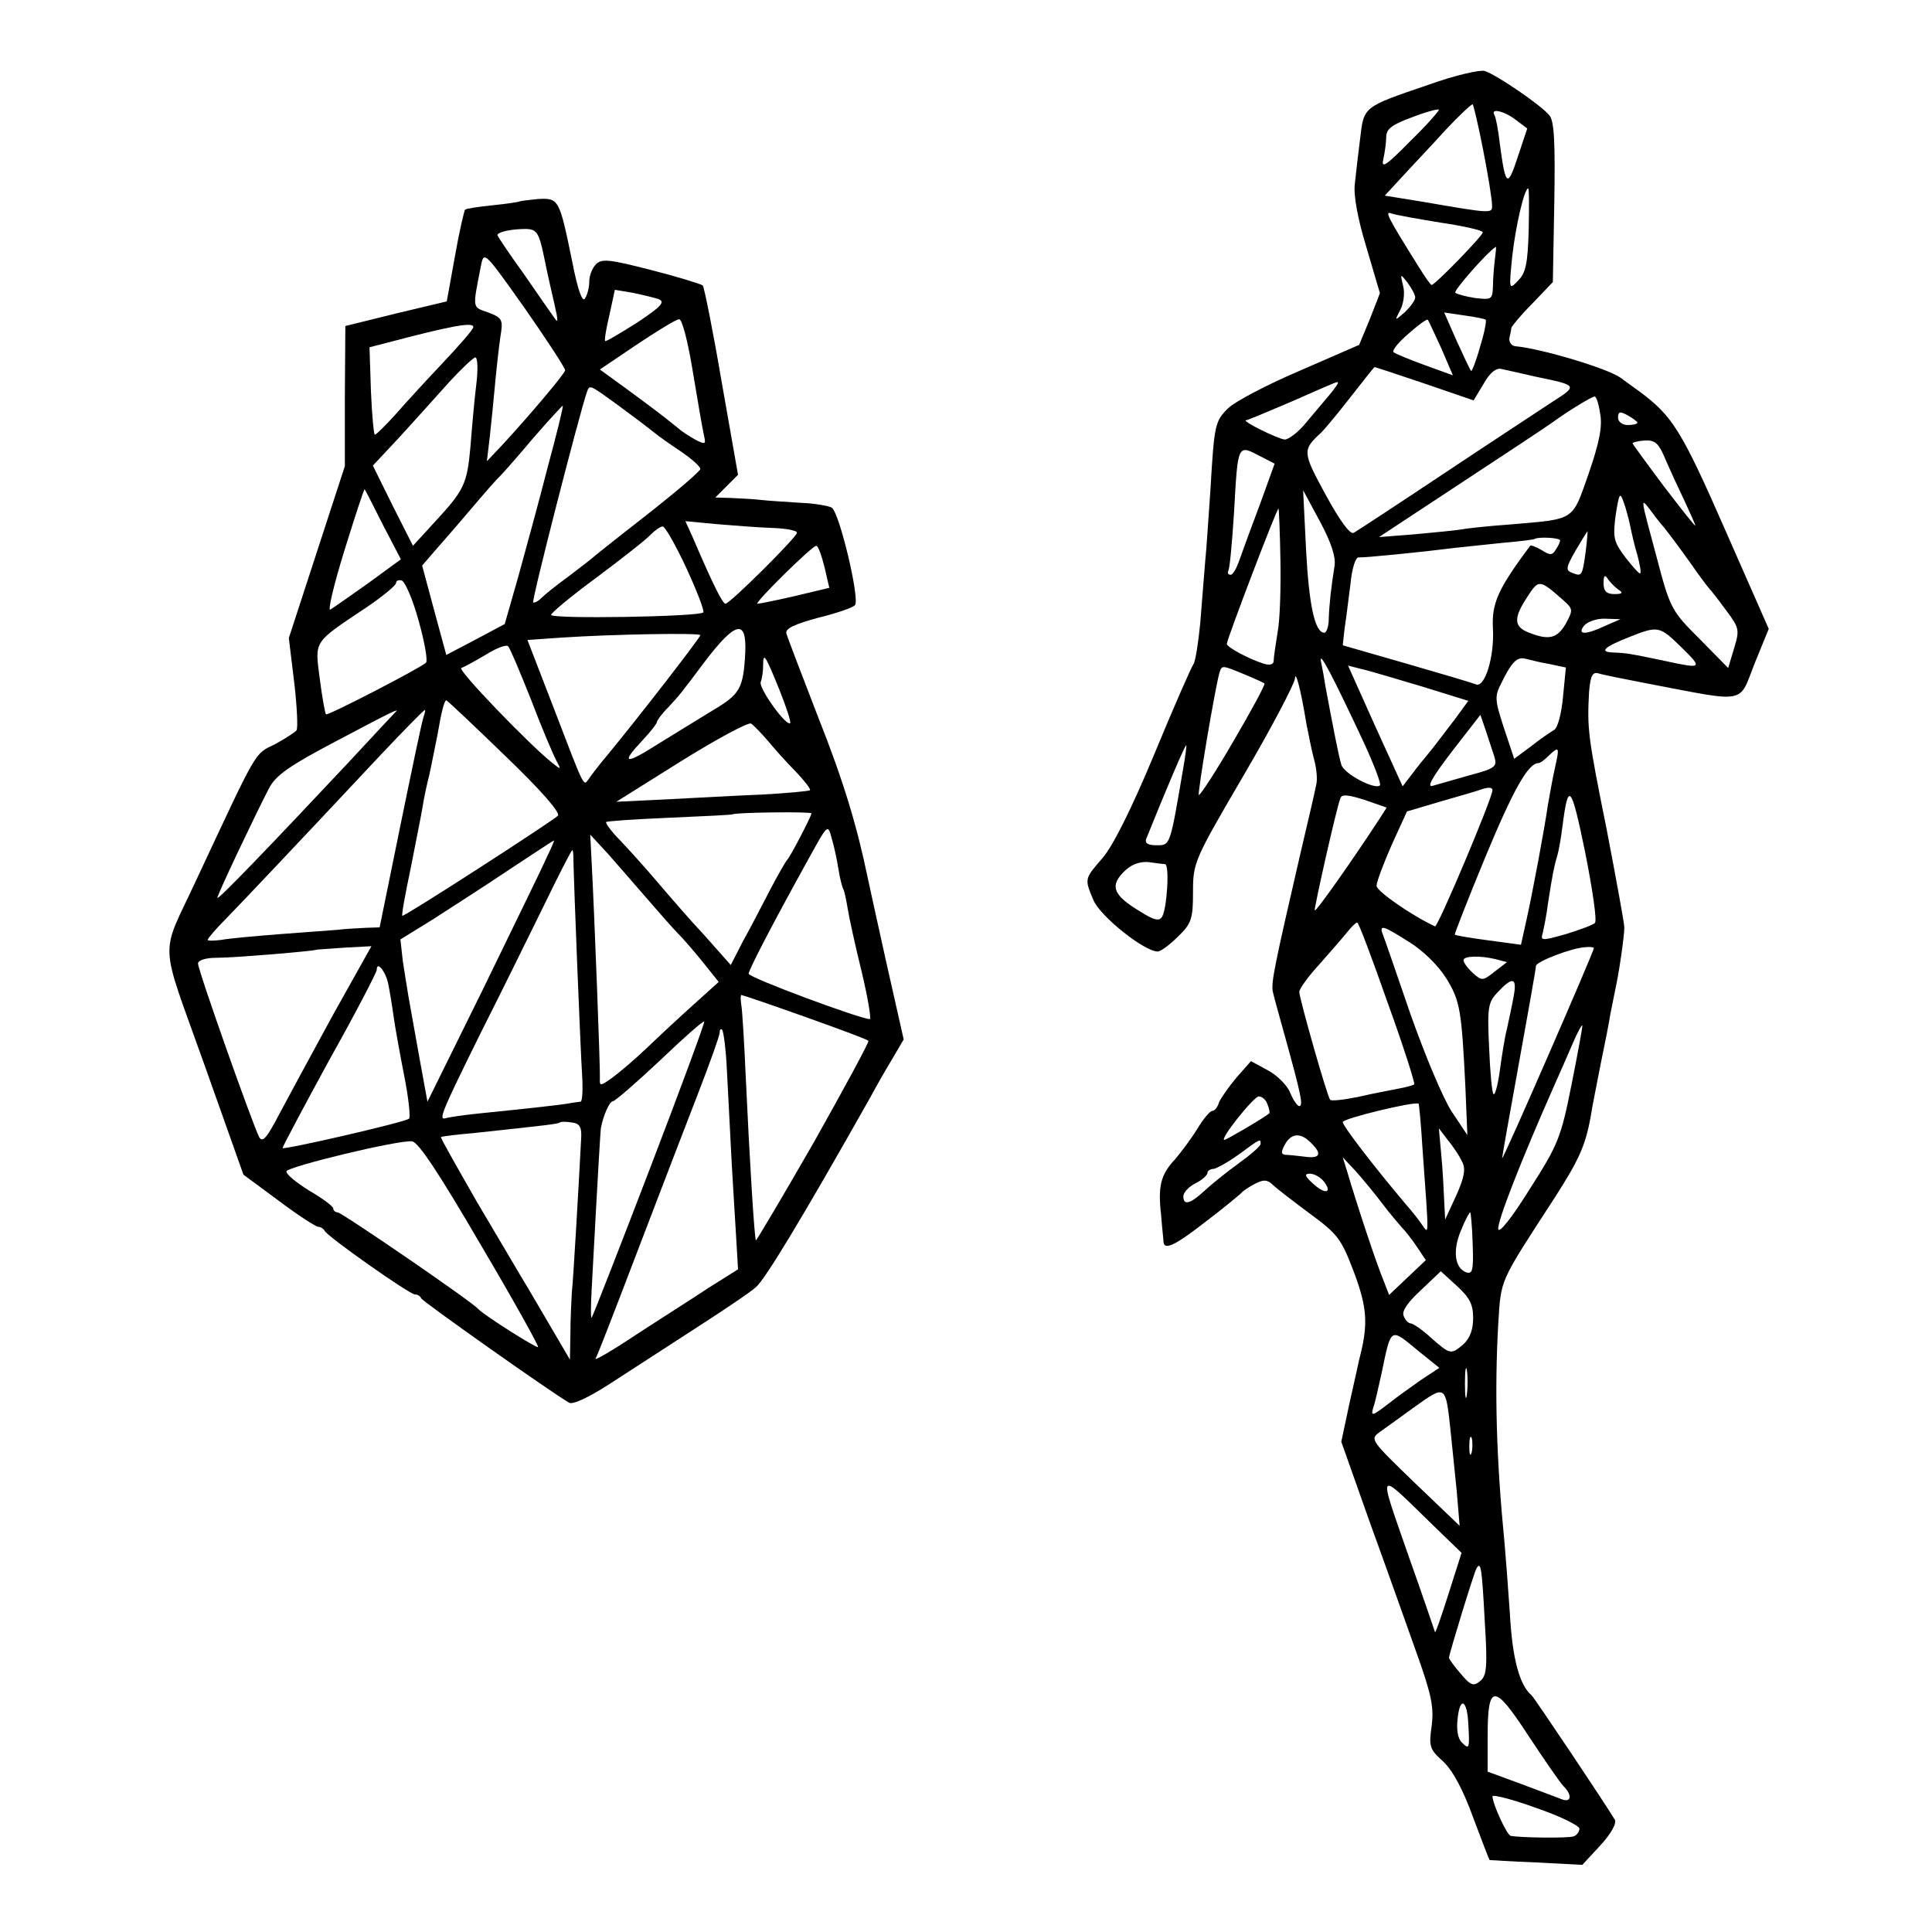
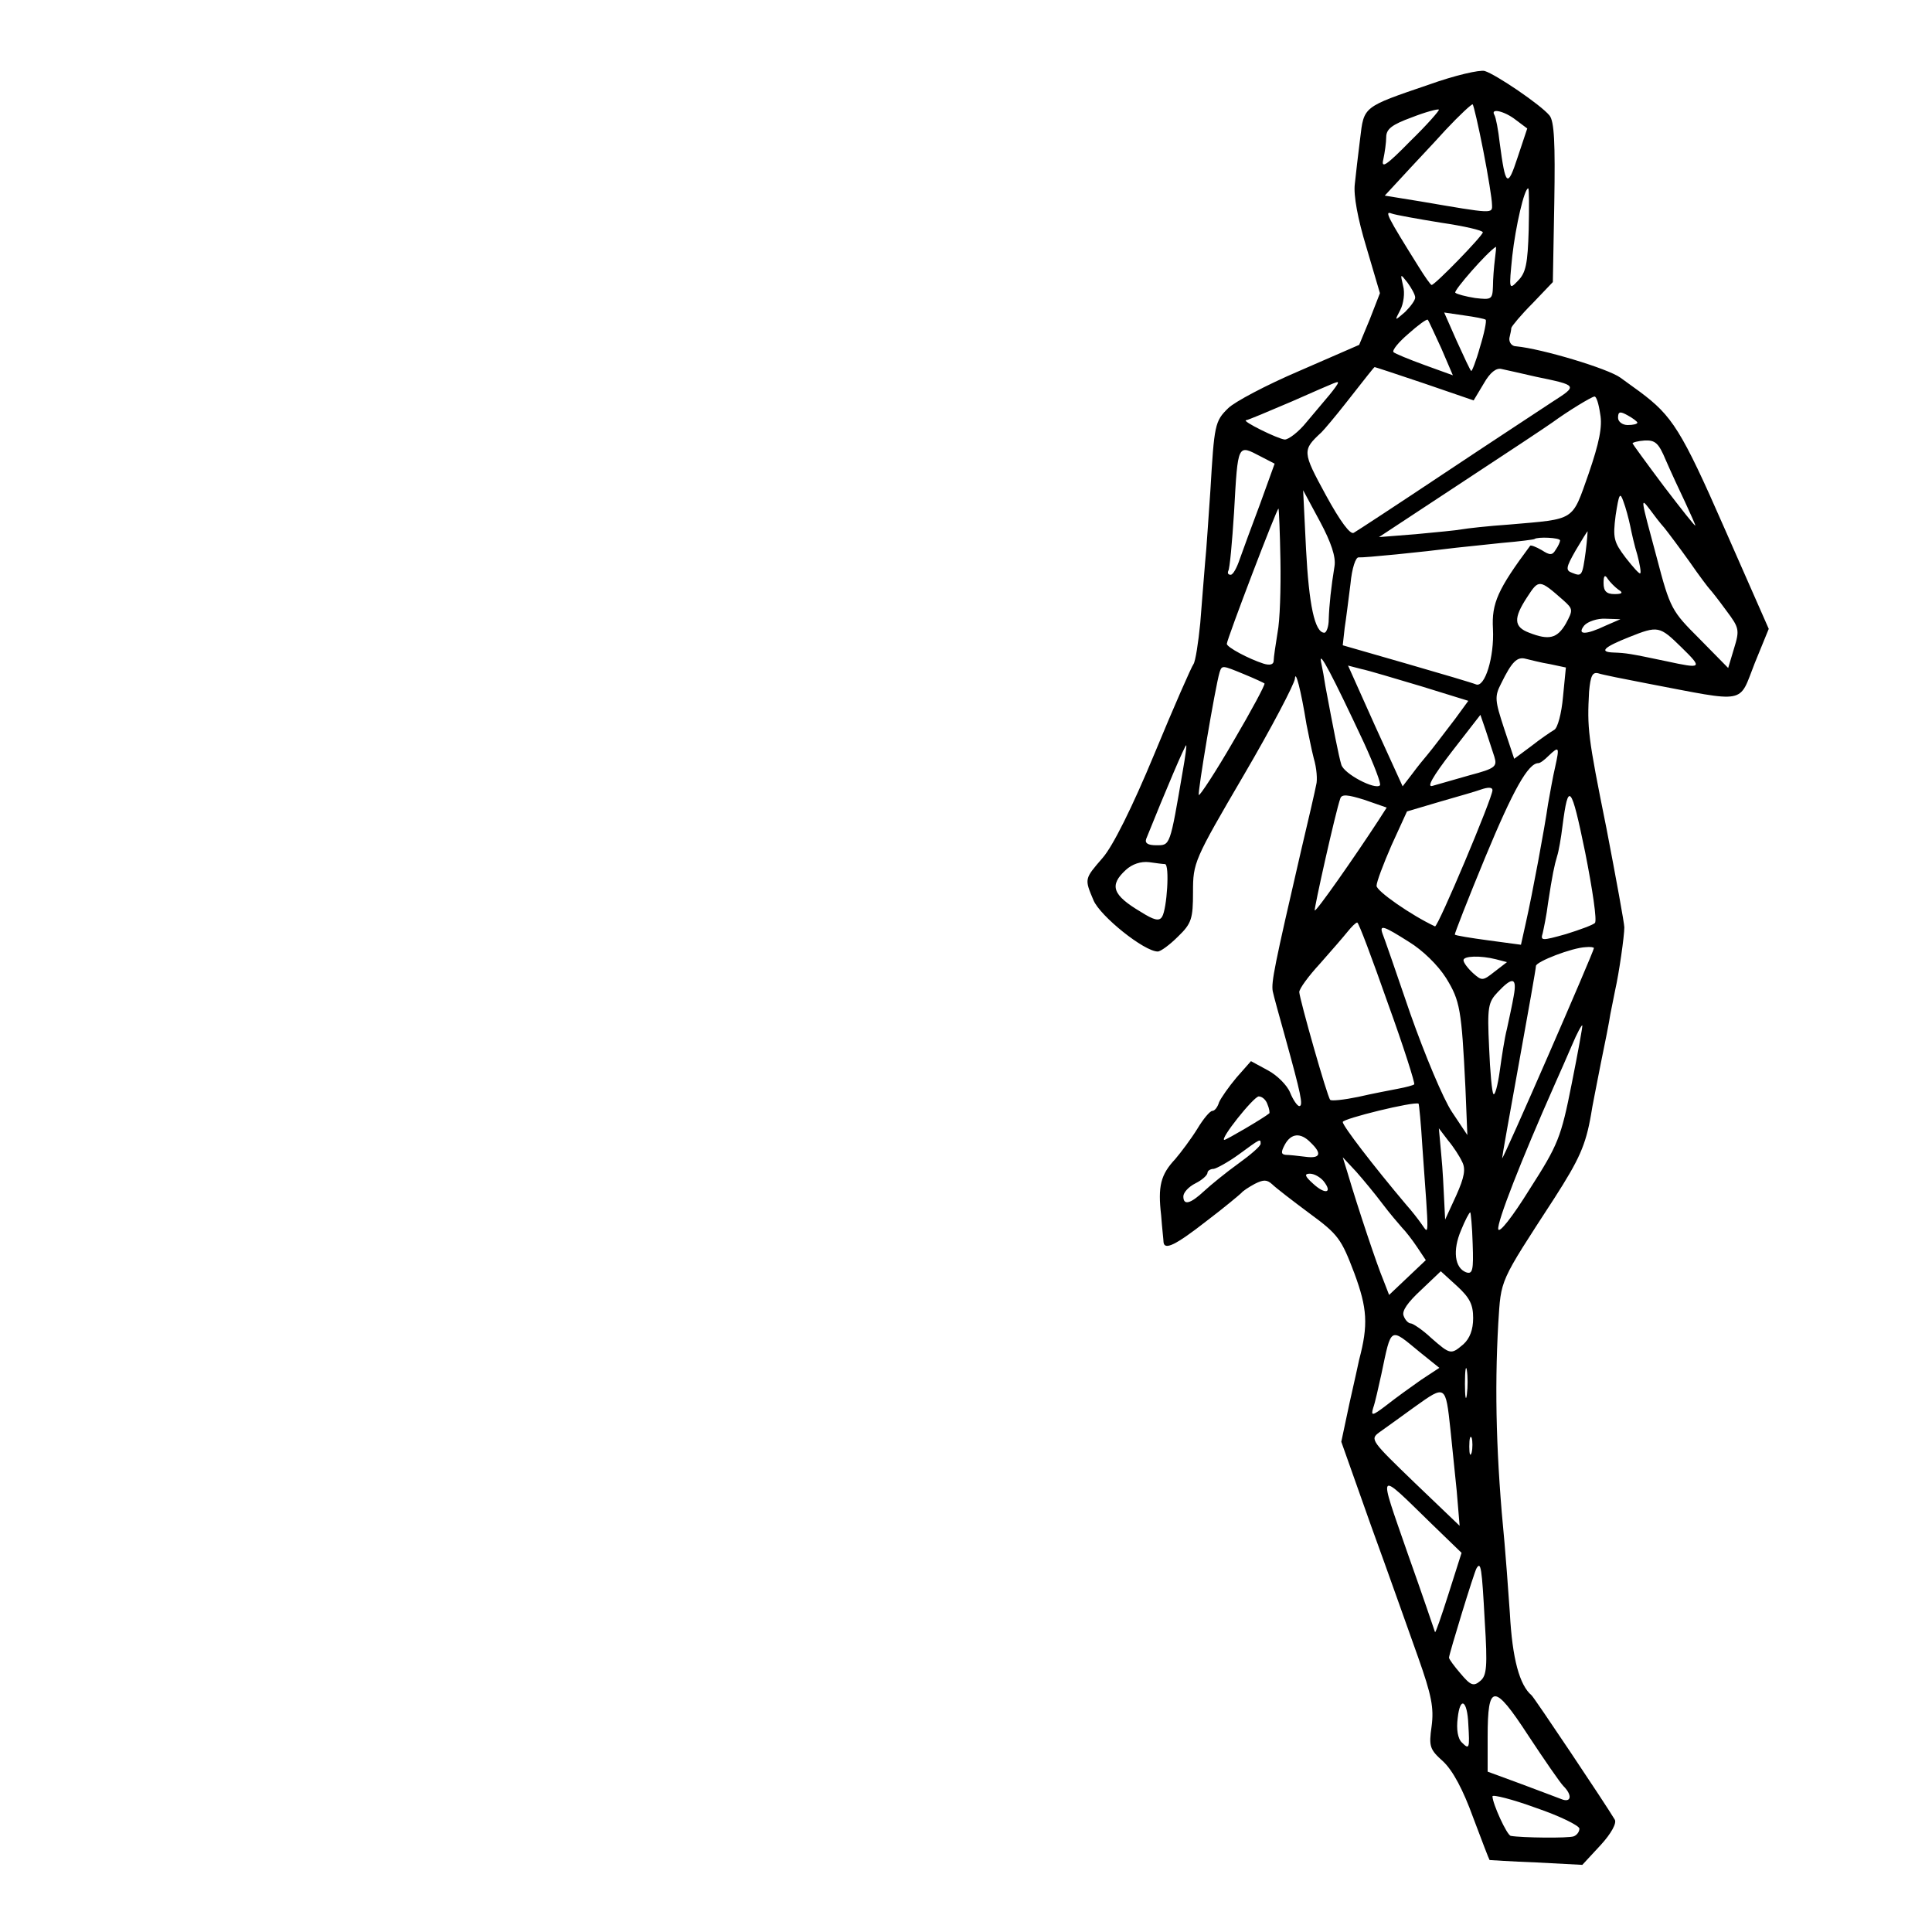
<svg xmlns="http://www.w3.org/2000/svg" version="1.0" width="400pt" height="400pt" viewBox="0 0 400 400" preserveAspectRatio="xMidYMid meet">
  <g transform="translate(0,400) scale(0.1,-0.1)" fill="#000000" stroke="none">
    <path d="M2959 3825 c-138 -47 -135 -45 -143 -112 -4 -32 -9 -74 -11 -94 -3 -23 6 -72 24 -131 l28 -95 -21 -54 -22 -53 -124 -54 c-68 -29 -134 -64 -147 -77 -28 -27 -29 -35 -37 -170 -4 -55 -8 -122 -11 -150 -2 -27 -7 -84 -10 -125 -4 -41 -10 -79 -14 -85 -4 -5 -41 -89 -81 -186 -46 -111 -86 -191 -107 -215 -38 -44 -38 -43 -19 -88 14 -33 105 -106 133 -106 6 0 25 14 42 31 28 27 31 37 31 92 0 61 2 66 105 242 58 99 105 189 106 200 1 19 12 -21 24 -95 4 -19 10 -51 15 -70 6 -20 8 -45 5 -55 -2 -11 -16 -72 -31 -135 -56 -242 -62 -273 -59 -292 2 -10 14 -53 26 -96 32 -116 38 -142 29 -142 -4 0 -13 13 -19 28 -6 15 -27 36 -46 46 l-35 19 -30 -34 c-16 -19 -32 -42 -36 -51 -3 -10 -9 -18 -14 -18 -5 0 -19 -17 -31 -37 -13 -21 -34 -49 -46 -63 -30 -32 -36 -56 -29 -116 2 -27 5 -52 5 -56 2 -17 25 -6 89 44 37 28 69 55 72 58 3 4 15 12 28 19 18 9 25 9 36 -1 7 -7 42 -34 77 -60 60 -44 66 -53 93 -124 27 -73 29 -107 10 -179 -1 -5 -10 -46 -20 -90 l-17 -80 62 -175 c35 -96 78 -218 97 -271 28 -79 33 -105 28 -143 -6 -42 -4 -48 24 -73 20 -19 41 -58 62 -116 18 -48 33 -87 34 -88 0 0 44 -3 97 -5 l95 -5 38 41 c22 24 34 46 29 53 -19 32 -167 253 -172 257 -25 21 -40 76 -45 170 -4 58 -9 123 -11 145 -17 174 -21 313 -13 455 6 93 1 82 116 259 52 81 65 110 76 173 2 15 12 63 20 105 9 43 18 89 20 103 3 14 7 36 10 50 8 35 19 112 19 130 0 8 -17 101 -37 205 -39 193 -40 207 -36 283 3 33 7 41 19 38 9 -3 54 -12 101 -21 210 -40 189 -44 223 42 l29 71 -92 209 c-89 203 -108 232 -175 282 -5 4 -24 17 -40 29 -26 19 -163 60 -216 65 -9 0 -15 8 -14 17 2 8 4 18 4 21 1 4 20 27 44 51 l42 44 3 165 c2 123 0 168 -10 180 -18 22 -111 85 -134 92 -10 3 -62 -9 -115 -28z m112 -137 c10 -51 18 -101 18 -111 1 -20 4 -20 -148 6 l-74 12 37 40 c20 22 61 65 89 96 29 31 54 54 56 53 2 -2 12 -45 22 -96z m-151 20 c-50 -51 -61 -58 -56 -38 3 14 6 35 6 46 0 17 12 26 53 41 28 11 54 18 56 16 2 -1 -24 -31 -59 -65z m218 44 l24 -18 -20 -60 c-21 -64 -25 -60 -37 30 -3 27 -8 53 -11 58 -9 15 21 8 44 -10z m27 -228 c-2 -70 -6 -89 -22 -105 -19 -20 -19 -19 -12 51 7 62 25 140 33 140 2 0 2 -39 1 -86z m-182 15 c48 -7 87 -16 87 -20 0 -7 -99 -109 -106 -109 -2 0 -14 17 -27 38 -65 104 -71 116 -56 110 8 -3 53 -11 102 -19z m112 -76 c-2 -16 -4 -41 -4 -56 -1 -27 -3 -28 -37 -24 -19 3 -38 8 -41 11 -4 4 66 84 84 95 1 0 0 -11 -2 -26z m-165 -79 c0 -6 -10 -19 -21 -30 -22 -19 -22 -19 -10 4 7 13 10 36 6 50 -6 26 -6 26 9 7 8 -11 16 -25 16 -31z m146 -46 c2 -3 -3 -28 -12 -57 -8 -29 -17 -51 -18 -49 -2 1 -15 29 -30 62 l-26 59 41 -6 c22 -3 43 -7 45 -9z m-92 -59 l24 -56 -58 21 c-33 12 -62 24 -65 27 -3 4 11 21 31 38 20 18 38 31 40 29 2 -2 14 -29 28 -59z m-35 -73 l102 -35 21 35 c13 23 26 33 37 30 9 -2 41 -9 71 -16 87 -18 87 -18 34 -52 -27 -18 -128 -84 -224 -148 -96 -64 -180 -119 -187 -123 -7 -5 -28 23 -58 78 -49 90 -49 93 -9 130 6 6 28 32 50 60 44 56 58 74 60 75 1 0 47 -15 103 -34z m-179 1 c0 -2 -8 -13 -17 -24 -10 -12 -31 -37 -48 -57 -16 -20 -37 -36 -45 -36 -14 1 -91 39 -80 40 3 0 46 18 95 39 100 44 95 42 95 38z m543 -64 c5 -26 -2 -60 -24 -124 -35 -99 -26 -93 -164 -105 -44 -3 -88 -8 -99 -10 -10 -2 -53 -6 -95 -10 l-76 -6 170 112 c93 61 179 118 190 126 30 22 79 52 86 53 4 1 9 -15 12 -36z m77 -18 c0 -3 -9 -5 -20 -5 -11 0 -20 7 -20 15 0 13 4 14 20 5 11 -6 20 -13 20 -15z m59 -78 c10 -23 28 -62 40 -87 11 -24 21 -46 21 -48 0 -3 -29 34 -65 81 -36 48 -65 88 -65 89 0 2 11 5 25 6 22 1 29 -5 44 -41z m-839 8 l29 -15 -30 -83 c-17 -45 -36 -97 -42 -114 -6 -18 -14 -33 -19 -33 -5 0 -7 3 -5 8 3 4 8 59 12 122 8 143 7 140 55 115z m153 -227 c-7 -43 -11 -80 -12 -110 0 -16 -5 -28 -9 -28 -20 0 -32 58 -38 173 l-6 122 35 -65 c23 -43 33 -73 30 -92z m612 84 c3 -15 9 -42 15 -61 5 -19 8 -36 6 -38 -2 -2 -15 13 -30 32 -25 33 -27 41 -21 88 7 45 9 49 16 29 5 -13 11 -36 14 -50z m71 -5 c8 -10 32 -42 52 -70 20 -29 39 -54 42 -57 3 -3 18 -22 34 -44 27 -36 28 -40 16 -79 l-12 -40 -59 60 c-58 58 -61 62 -89 169 -34 126 -34 125 -14 99 8 -11 21 -28 30 -38z m-795 -67 c1 -58 -1 -125 -6 -150 -4 -25 -8 -51 -8 -58 0 -8 -8 -10 -21 -6 -31 10 -76 34 -76 41 0 9 104 282 107 280 1 -2 3 -50 4 -107z m632 18 c-7 -51 -8 -52 -28 -44 -14 5 -13 11 7 46 13 22 24 40 25 40 0 0 -1 -19 -4 -42z m-53 23 c0 -3 -4 -12 -9 -19 -7 -12 -12 -12 -29 -1 -12 7 -23 11 -24 9 -67 -90 -80 -119 -77 -172 3 -59 -17 -122 -35 -115 -7 3 -71 22 -144 43 l-132 38 4 36 c3 19 8 60 12 91 3 33 11 56 17 55 11 -1 131 11 202 20 17 2 59 6 95 10 36 3 66 7 67 8 6 5 53 3 53 -3z m121 -102 c10 -6 8 -9 -8 -9 -17 0 -23 6 -23 23 0 16 3 18 9 8 5 -7 15 -17 22 -22z m-114 -22 c20 -18 20 -20 5 -48 -18 -31 -35 -35 -76 -19 -32 12 -33 30 -4 74 24 37 25 37 75 -7z m88 -52 c-42 -20 -61 -20 -45 0 7 8 27 15 44 14 l31 -1 -30 -13z m156 -45 c45 -44 43 -45 -31 -29 -76 16 -83 17 -109 18 -31 1 -21 11 32 32 60 24 63 23 108 -21z m-657 -198 c21 -46 36 -85 33 -88 -10 -10 -75 24 -80 43 -5 16 -17 77 -33 163 -2 14 -6 36 -9 50 -5 26 23 -27 89 -168z m385 163 l33 -7 -6 -61 c-3 -34 -11 -64 -18 -68 -7 -4 -29 -19 -48 -34 l-35 -26 -21 63 c-19 58 -20 66 -6 93 22 45 33 56 51 51 9 -2 31 -8 50 -11z m-633 -21 c22 -9 41 -18 42 -19 2 -2 -27 -56 -64 -119 -37 -64 -70 -114 -72 -112 -3 4 34 224 43 254 5 15 5 15 51 -4z m367 -25 l97 -30 -27 -37 c-33 -43 -44 -58 -58 -75 -6 -7 -20 -24 -31 -39 l-20 -26 -57 125 -56 125 27 -7 c15 -3 71 -20 125 -36z m151 -146 c6 -20 2 -24 -51 -38 -32 -9 -67 -19 -77 -22 -13 -4 0 19 40 71 l59 76 11 -32 c6 -18 14 -43 18 -55z m-645 -28 c-27 -158 -26 -155 -55 -155 -17 0 -24 4 -21 13 41 102 81 196 83 194 1 -1 -2 -24 -7 -52z m771 8 c-5 -21 -11 -56 -15 -78 -7 -49 -32 -184 -46 -246 l-10 -45 -67 9 c-37 5 -68 10 -70 12 -1 1 27 73 63 160 58 140 89 195 110 195 4 0 13 7 21 15 22 21 23 19 14 -22z m-130 -49 c0 -16 -113 -284 -119 -282 -49 23 -121 73 -121 84 0 8 14 45 31 84 l32 70 71 21 c39 11 76 22 81 24 17 6 25 5 25 -1z m212 -275 c-4 -4 -31 -14 -60 -23 -50 -14 -53 -14 -48 2 2 9 8 37 11 62 9 59 13 78 19 98 3 9 8 37 11 62 12 93 18 86 47 -55 15 -76 25 -142 20 -146z m-449 211 c-49 -75 -128 -188 -131 -185 -2 2 43 204 53 232 3 9 15 8 50 -3 l46 -16 -18 -28z m-441 -89 c10 -1 4 -93 -6 -109 -6 -10 -17 -7 -44 10 -59 35 -66 55 -31 87 13 12 31 18 48 16 14 -2 29 -4 33 -4z m461 -287 c33 -91 57 -167 55 -169 -2 -2 -17 -6 -33 -9 -15 -3 -53 -10 -83 -17 -29 -6 -56 -9 -58 -6 -6 6 -63 207 -64 223 0 7 19 33 43 59 23 26 49 56 57 66 8 10 17 19 20 19 3 0 31 -75 63 -166z m44 126 c28 -17 60 -48 77 -75 29 -47 32 -65 40 -227 l4 -98 -32 48 c-18 27 -56 118 -86 203 -29 85 -55 160 -58 167 -6 18 3 15 55 -18z m383 -13 c0 -7 -189 -441 -190 -435 0 4 16 93 35 198 19 105 35 195 35 200 0 9 75 38 103 39 9 1 17 0 17 -2z m-203 -23 l23 -6 -26 -20 c-24 -19 -26 -19 -44 -3 -11 10 -20 22 -20 27 0 9 35 10 67 2z m37 -76 c-3 -18 -10 -49 -14 -68 -5 -19 -11 -59 -15 -88 -4 -29 -10 -51 -13 -47 -3 3 -7 46 -9 97 -4 83 -2 93 18 114 31 33 40 30 33 -8z m120 -182 c-22 -111 -28 -126 -87 -218 -36 -58 -63 -92 -65 -83 -3 14 47 142 117 300 10 22 26 59 36 82 10 24 20 42 21 40 1 -1 -9 -56 -22 -121z m-630 -42 c4 -9 5 -18 4 -19 -12 -10 -89 -55 -93 -55 -11 0 60 89 71 90 7 0 15 -7 18 -16z m321 -90 c14 -195 14 -180 -2 -158 -7 10 -21 28 -31 39 -70 83 -132 164 -132 172 0 7 147 43 157 38 1 -1 5 -41 8 -91z m82 -29 c8 -15 5 -32 -12 -70 l-23 -50 -2 40 c-1 22 -3 64 -6 94 l-5 55 19 -25 c11 -13 24 -33 29 -44z m-313 39 c24 -23 19 -33 -11 -29 -16 2 -34 4 -41 4 -10 1 -10 6 -2 21 13 24 33 26 54 4z m-104 -2 c0 -5 -21 -23 -46 -41 -25 -18 -57 -44 -71 -57 -29 -27 -43 -30 -43 -11 0 8 11 20 25 27 14 7 25 17 25 22 0 4 6 8 13 8 6 1 30 14 52 30 45 33 45 33 45 22z m252 -124 c15 -20 34 -42 41 -50 7 -7 21 -25 31 -40 l18 -27 -38 -36 -38 -36 -12 31 c-12 28 -52 147 -75 225 l-9 29 28 -30 c15 -17 39 -46 54 -66z m-122 47 c20 -25 4 -29 -21 -6 -18 16 -19 21 -7 21 9 0 21 -7 28 -15z m309 -130 c2 -55 0 -64 -14 -59 -23 9 -28 45 -10 87 8 20 17 37 19 37 1 0 4 -29 5 -65z m1 -154 c0 -24 -7 -42 -20 -54 -26 -22 -27 -22 -67 13 -18 17 -38 30 -42 30 -5 0 -12 7 -15 16 -4 10 9 28 36 53 l41 39 34 -31 c26 -24 33 -38 33 -66z m-111 -70 l41 -33 -38 -25 c-20 -14 -52 -37 -71 -52 -30 -23 -33 -23 -28 -6 4 11 11 43 17 70 21 100 17 97 79 46z m98 -88 c-2 -16 -4 -5 -4 22 0 28 2 40 4 28 2 -13 2 -35 0 -50z m-34 -73 c3 -30 9 -87 13 -127 l6 -72 -93 89 c-89 86 -93 90 -74 104 11 8 45 32 75 54 63 45 63 45 73 -48z m44 -47 c-3 -10 -5 -4 -5 12 0 17 2 24 5 18 2 -7 2 -21 0 -30z m-83 -148 l62 -60 -27 -85 c-15 -47 -27 -82 -28 -79 -1 3 -26 77 -57 164 -61 176 -65 172 50 60z m110 -201 c6 -95 4 -113 -9 -124 -14 -12 -20 -10 -41 15 -13 15 -24 30 -24 33 0 7 52 177 57 185 9 15 11 2 17 -109z m163 -342 c19 -19 16 -35 -4 -27 -10 4 -48 18 -85 32 l-68 25 0 72 c0 111 13 112 84 3 33 -50 66 -98 73 -105z m-197 128 c3 -50 2 -53 -13 -38 -9 8 -12 28 -9 51 5 46 20 37 22 -13z m230 -216 c0 -7 -6 -14 -12 -16 -11 -4 -107 -3 -130 1 -8 1 -38 67 -38 82 0 4 41 -6 90 -24 50 -17 90 -37 90 -43z" />
-     <path d="M1076 3583 c-1 -1 -26 -5 -56 -8 -30 -3 -55 -7 -57 -9 -2 -2 -12 -45 -21 -96 l-17 -94 -105 -25 -105 -26 -1 -145 0 -145 -58 -178 -58 -178 11 -91 c6 -50 8 -95 5 -100 -3 -4 -23 -17 -45 -29 -43 -21 -34 -6 -164 -284 -74 -159 -76 -115 17 -376 l82 -231 73 -54 c40 -30 77 -54 82 -54 5 0 11 -4 13 -8 4 -11 176 -132 187 -132 5 0 11 -3 13 -8 2 -6 268 -194 306 -216 7 -5 39 10 80 36 37 24 116 75 176 114 59 38 119 78 131 89 19 16 97 145 238 395 10 19 30 54 44 77 l24 41 -37 164 c-20 90 -37 168 -38 173 -22 106 -50 199 -102 330 -34 88 -64 166 -66 174 -2 10 18 19 66 32 37 9 72 21 76 26 11 11 -32 192 -48 202 -7 4 -37 9 -65 10 -29 2 -65 4 -82 6 -16 2 -44 3 -62 4 l-32 1 23 23 24 24 -34 193 c-18 106 -36 195 -39 199 -4 3 -52 18 -107 32 -86 22 -102 24 -114 12 -8 -8 -14 -24 -14 -36 0 -12 -4 -28 -9 -35 -5 -9 -15 18 -26 75 -27 132 -28 133 -71 131 -19 -2 -37 -4 -38 -5z m50 -113 c6 -30 16 -75 22 -100 8 -35 8 -41 -1 -27 -7 10 -36 51 -64 92 -29 40 -53 76 -53 78 0 7 29 13 60 13 21 -1 26 -8 36 -56z m44 -237 c-2 -8 -70 -89 -128 -152 l-34 -36 6 50 c3 28 8 77 11 110 3 33 8 77 11 98 6 35 4 39 -25 50 -34 12 -33 6 -15 98 6 30 8 27 91 -90 46 -66 84 -124 83 -128z m193 148 c15 -6 7 -15 -44 -49 -35 -22 -65 -40 -66 -38 -2 2 2 26 9 55 l11 51 36 -6 c20 -4 44 -10 54 -13z m71 -148 c10 -60 20 -119 23 -132 5 -22 4 -22 -18 -11 -12 7 -28 17 -33 22 -37 30 -60 47 -109 83 l-55 40 77 52 c42 28 81 52 87 52 6 1 18 -45 28 -106z m-454 90 c0 -5 -29 -38 -63 -74 -34 -36 -79 -85 -99 -108 -20 -22 -39 -41 -42 -41 -2 0 -6 41 -8 90 l-3 91 35 9 c132 35 180 44 180 33z m6 -120 c-4 -32 -9 -89 -12 -128 -7 -78 -13 -90 -76 -158 l-43 -47 -42 83 -41 83 57 61 c31 34 76 84 101 112 25 27 49 50 54 51 5 0 6 -25 2 -57z m295 -43 c30 -22 63 -47 74 -56 11 -9 37 -27 58 -41 20 -14 37 -29 37 -34 0 -4 -44 -42 -97 -84 -54 -42 -107 -84 -118 -93 -11 -10 -38 -30 -60 -47 -22 -16 -46 -35 -54 -43 -7 -7 -15 -11 -17 -9 -4 3 95 388 111 435 6 16 4 17 66 -28z m-147 -127 c-18 -71 -46 -172 -61 -227 l-28 -98 -60 -32 -61 -32 -25 92 -25 93 25 29 c14 16 49 56 76 88 28 33 55 64 61 69 6 6 36 40 68 78 32 37 60 67 61 67 2 0 -12 -57 -31 -127z m-341 -120 l37 -71 -67 -49 c-37 -26 -72 -51 -79 -55 -6 -4 7 51 29 122 22 71 41 129 42 127 1 -1 18 -34 38 -74z m805 -6 c28 -1 52 -5 52 -10 0 -9 -139 -147 -148 -147 -6 0 -26 40 -68 138 l-15 33 63 -6 c35 -3 87 -7 116 -8z m-177 -83 c22 -48 38 -89 35 -92 -9 -9 -316 -14 -315 -5 0 4 43 40 95 78 52 39 102 78 111 88 9 9 20 17 25 17 5 0 27 -39 49 -86z m286 2 l10 -43 -71 -17 c-39 -9 -74 -16 -78 -16 -8 0 113 120 122 120 4 0 11 -20 17 -44z m-840 -112 c12 -43 19 -82 15 -86 -13 -12 -203 -110 -207 -107 -2 2 -8 35 -13 74 -10 79 -15 73 96 147 34 23 62 46 62 51 0 5 6 7 12 5 7 -3 23 -40 35 -84z m676 -65 c-4 -75 -11 -86 -66 -119 -28 -17 -80 -49 -114 -70 -69 -44 -79 -42 -33 7 17 18 30 35 30 38 0 3 10 17 23 30 24 26 26 28 76 95 64 84 87 89 84 19z m-93 36 c0 -5 -127 -169 -193 -249 -18 -21 -35 -44 -39 -50 -10 -14 -8 -18 -70 144 l-56 145 72 5 c105 7 286 10 286 5z m-350 -135 c22 -58 46 -114 52 -125 10 -19 10 -19 -8 -5 -49 39 -198 194 -189 197 6 2 28 14 50 27 22 14 43 22 47 18 4 -4 25 -54 48 -112z m514 21 c14 -35 24 -66 22 -68 -8 -8 -66 73 -61 85 3 8 5 23 5 34 0 29 4 23 34 -51z m-568 -136 c74 -71 115 -118 109 -124 -17 -15 -319 -210 -322 -207 -2 1 6 45 17 97 10 52 22 110 25 129 3 19 8 42 10 50 4 14 10 45 21 100 8 47 14 70 18 70 2 0 57 -52 122 -115z m-227 91 c-3 -3 -46 -49 -96 -103 -168 -179 -273 -288 -273 -282 0 7 78 171 107 227 14 27 43 47 138 97 115 61 134 70 124 61z m58 -10 c-3 -7 -24 -108 -48 -225 l-43 -211 -30 -1 c-17 -1 -42 -2 -56 -4 -14 -1 -68 -5 -120 -9 -52 -4 -107 -9 -122 -12 -16 -2 -28 -2 -28 0 0 3 17 23 38 44 35 36 127 133 322 341 47 50 87 90 89 91 2 0 1 -6 -2 -14z m713 -50 c14 -17 40 -46 58 -64 18 -19 31 -36 29 -38 -2 -2 -46 -6 -98 -9 -52 -2 -141 -7 -199 -10 l-104 -5 134 84 c74 46 139 81 145 78 5 -3 21 -20 35 -36z m90 -150 c0 -6 -44 -90 -50 -96 -3 -3 -20 -32 -37 -65 -17 -33 -42 -81 -56 -106 l-24 -47 -55 62 c-31 33 -74 83 -97 110 -23 27 -57 65 -76 85 -19 19 -32 37 -30 39 1 2 61 6 132 9 70 3 129 6 130 7 4 4 163 6 163 2z m56 -116 c3 -19 8 -38 10 -41 2 -3 6 -21 9 -40 3 -19 16 -78 29 -131 13 -54 20 -98 17 -98 -19 0 -251 86 -251 94 0 8 52 108 128 245 36 65 36 65 44 35 5 -16 11 -45 14 -64z m-396 -61 c25 -29 54 -62 65 -73 11 -11 34 -38 51 -59 l32 -40 -51 -46 c-28 -25 -71 -65 -96 -89 -25 -24 -58 -52 -73 -63 -25 -18 -27 -18 -26 -2 1 18 -11 332 -17 447 l-3 58 37 -40 c20 -23 56 -64 81 -93z m-209 84 c-9 -21 -69 -143 -131 -271 l-115 -233 -17 93 c-9 51 -19 107 -22 123 -3 17 -8 50 -12 75 l-5 45 68 42 c37 24 109 70 158 103 50 33 91 60 92 60 1 0 -6 -17 -16 -37z m56 5 c1 -60 15 -405 18 -450 2 -32 1 -58 -3 -59 -4 0 -14 -2 -22 -3 -14 -3 -77 -10 -195 -22 -27 -3 -55 -7 -62 -9 -16 -5 -10 10 74 180 39 77 96 193 128 258 31 64 58 117 60 117 1 0 2 -6 2 -12z m-498 -330 c-43 -79 -93 -171 -111 -205 -25 -48 -34 -59 -41 -48 -13 24 -127 346 -127 360 0 7 16 12 38 12 37 0 205 14 209 17 1 0 26 2 56 4 l56 3 -80 -143z m115 64 c3 -15 8 -45 11 -67 3 -22 13 -77 22 -123 9 -45 13 -85 10 -88 -6 -7 -259 -65 -262 -61 -1 1 42 82 96 181 55 98 99 183 99 188 0 20 19 -4 24 -30z m862 -67 c70 -25 130 -47 132 -50 2 -2 -49 -96 -113 -210 -65 -113 -119 -204 -120 -203 -3 4 -13 164 -21 338 -3 69 -7 135 -9 148 -2 12 -2 22 0 22 2 0 61 -20 131 -45z m-321 -316 c-64 -167 -118 -305 -120 -307 -2 -3 -2 24 0 59 14 261 18 324 19 333 5 27 18 56 25 56 4 0 48 38 97 84 49 47 90 83 92 81 2 -1 -49 -139 -113 -306z m160 205 c2 -43 7 -131 10 -194 4 -63 8 -138 10 -166 l3 -52 -62 -39 c-33 -22 -101 -65 -150 -97 -48 -32 -86 -54 -83 -49 3 4 42 105 87 223 45 118 102 266 126 328 24 62 44 118 44 124 0 6 2 9 5 6 3 -3 8 -41 10 -84z m-302 -145 c-5 -96 -16 -288 -19 -314 -1 -16 -3 -55 -3 -85 l-1 -55 -41 70 c-23 39 -49 84 -59 100 -10 17 -52 88 -94 159 -41 72 -75 131 -73 132 1 1 31 5 67 8 158 17 175 19 179 22 2 2 13 2 25 0 17 -2 21 -10 19 -37z m-209 -214 c68 -115 122 -212 120 -214 -3 -3 -112 66 -124 79 -14 16 -283 200 -291 200 -5 0 -9 4 -9 8 0 4 -22 21 -50 37 -27 17 -48 34 -47 40 4 10 231 65 260 62 13 -1 57 -68 141 -212z" />
  </g>
</svg>